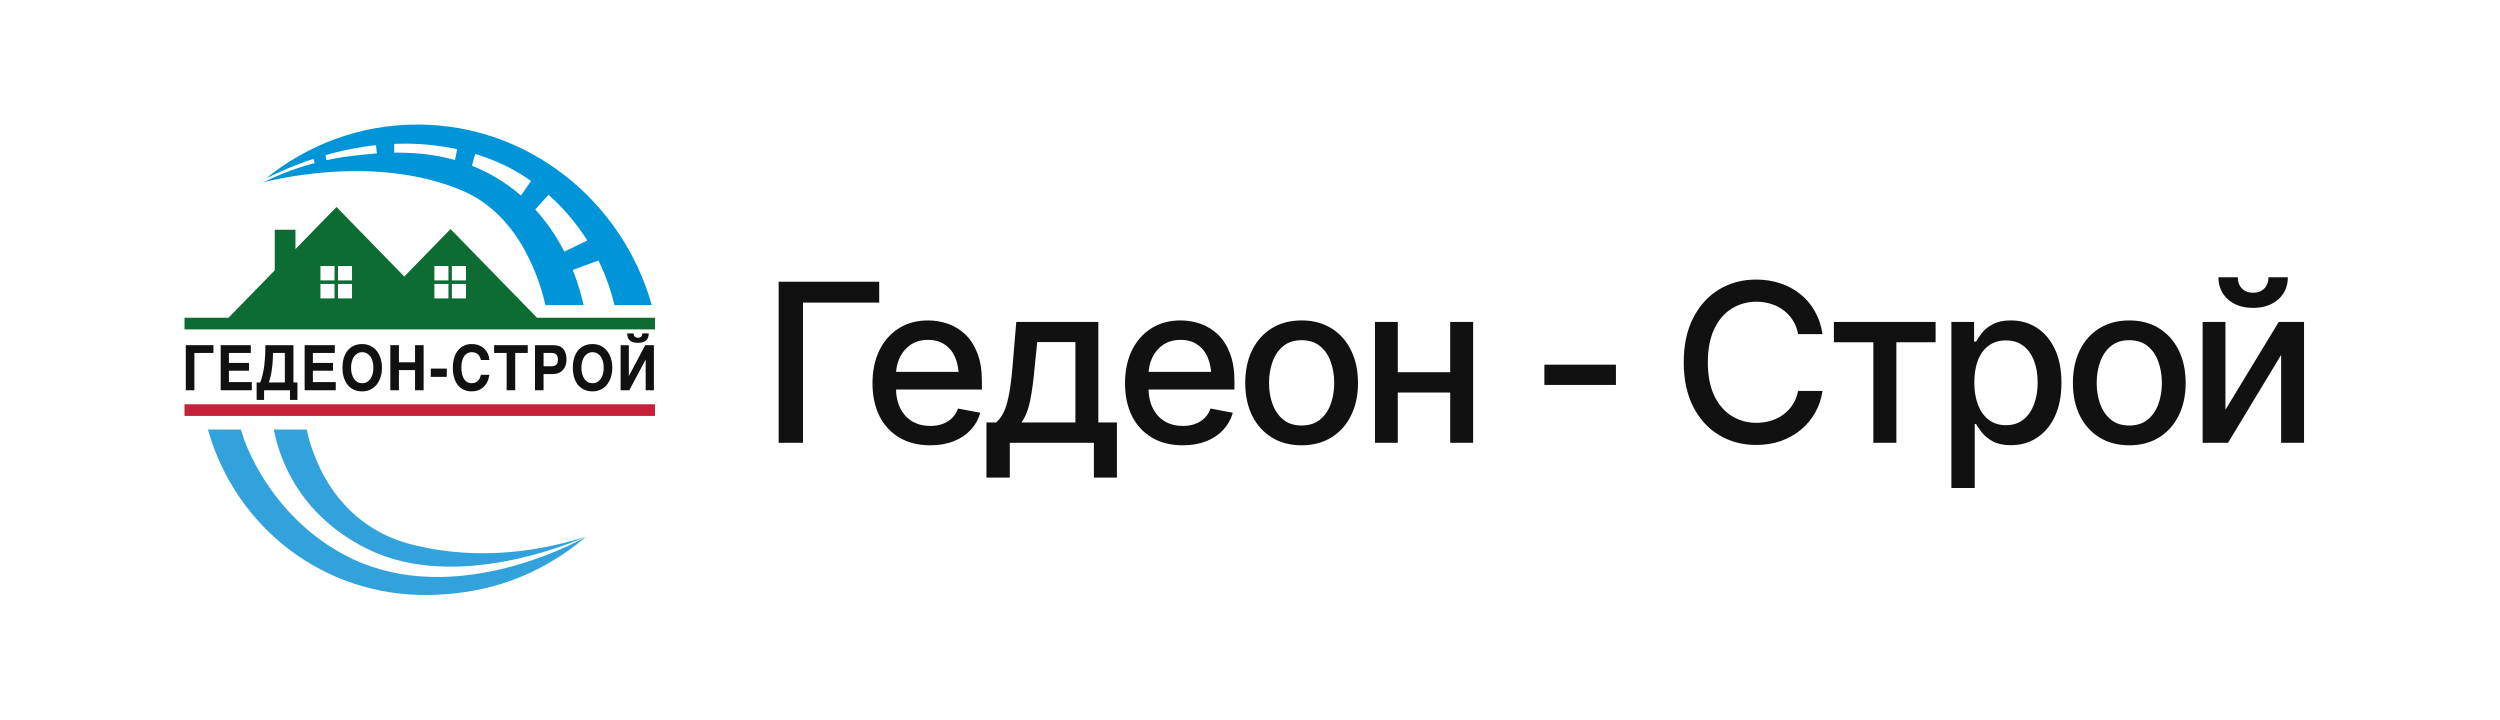
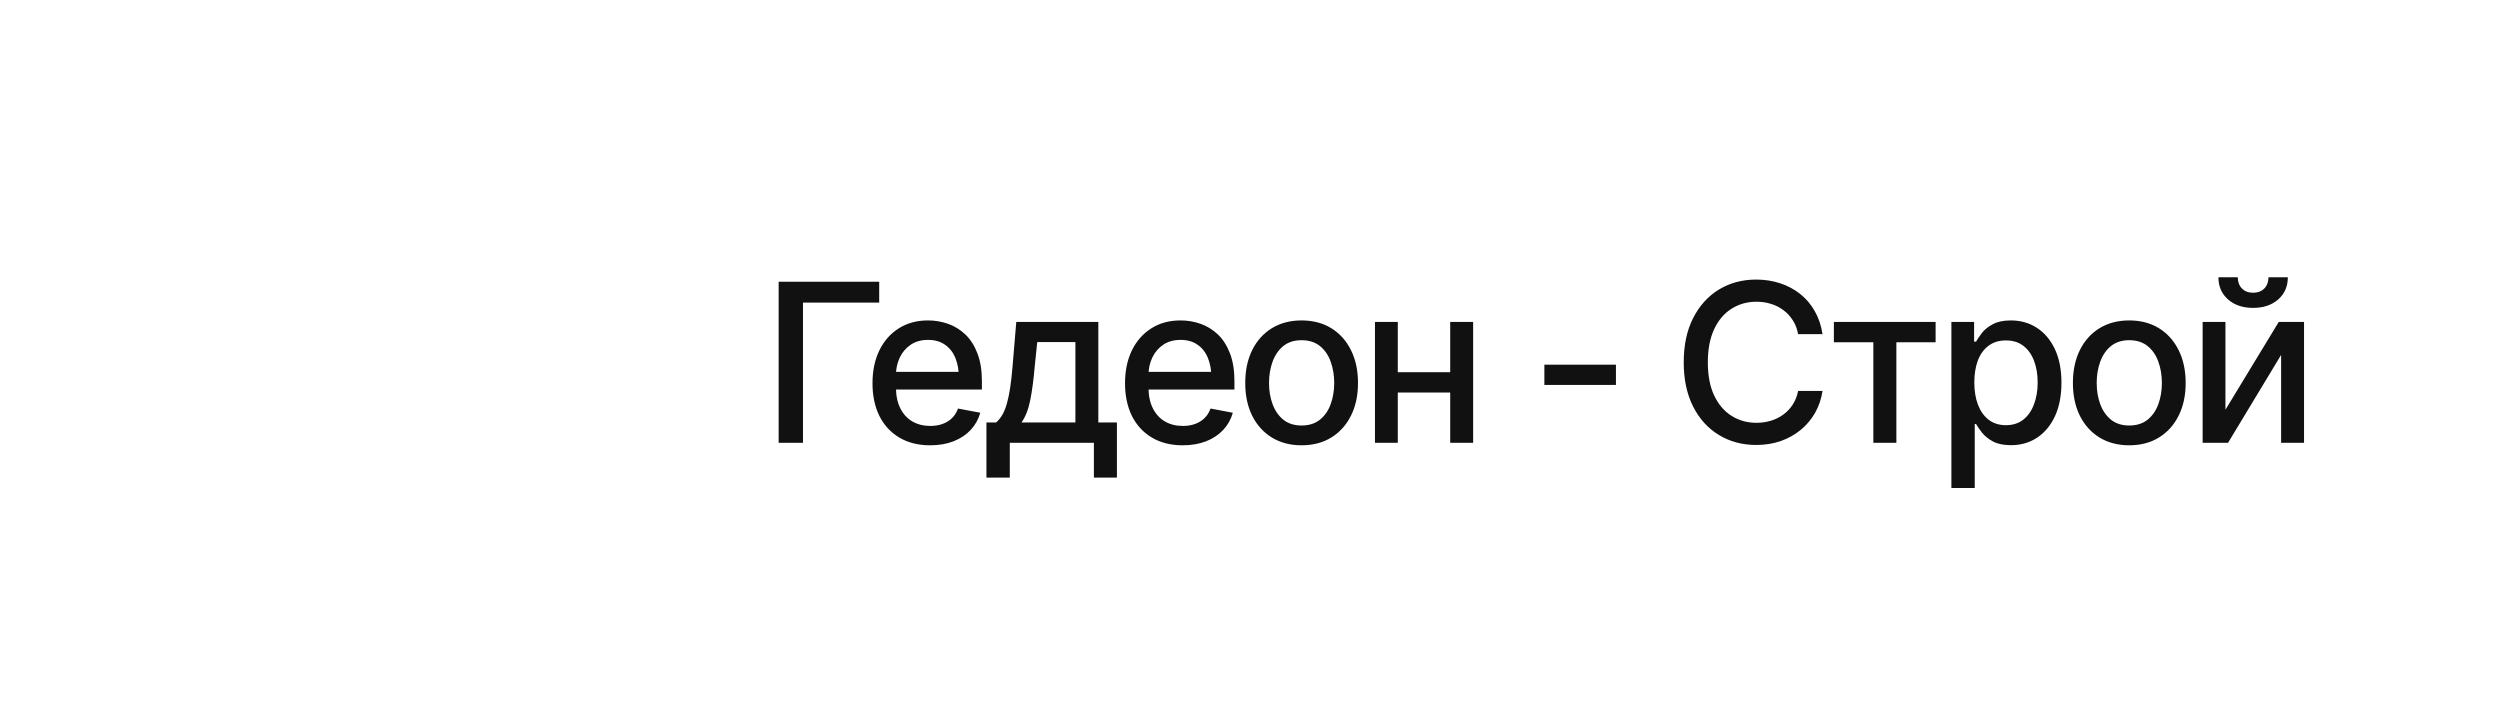
<svg xmlns="http://www.w3.org/2000/svg" width="271" height="78" viewBox="0 0 271 78" fill="none">
  <g clip-path="url(#clip0_2919_1525)">
    <path d="M71 43.824H20V45.086H71V43.824Z" fill="#C6203B" />
-     <path d="M21.071 38.26V42.303H20.141V37.416H23.136V38.26H21.071Z" fill="#111111" />
    <path d="M24.815 38.26V39.342H26.997V40.186H24.815V41.418H27.295V42.303H23.922V37.416H27.19V38.26H24.815Z" fill="#111111" />
    <path d="M28.354 41.036C28.397 40.893 28.441 40.737 28.478 40.567C28.521 40.397 28.558 40.213 28.59 40.015C28.627 39.811 28.652 39.587 28.677 39.328C28.707 39.076 28.726 38.79 28.744 38.477C28.757 38.165 28.769 37.81 28.775 37.416H31.808V41.459H32.242V43.351H31.436V42.303H28.626V43.351H27.82V41.459H28.211C28.261 41.323 28.304 41.18 28.354 41.037V41.036ZM29.588 38.6C29.582 38.736 29.575 38.886 29.563 39.056C29.556 39.226 29.545 39.41 29.526 39.608C29.501 39.798 29.476 40.002 29.445 40.207C29.415 40.418 29.371 40.629 29.321 40.84C29.271 41.051 29.209 41.255 29.141 41.459H30.877V38.261H29.594C29.587 38.349 29.587 38.465 29.587 38.601L29.588 38.6Z" fill="#111111" />
    <path d="M33.916 38.26V39.342H36.099V40.186H33.916V41.418H36.397V42.303H33.023V37.416H36.292V38.26H33.916Z" fill="#111111" />
    <path d="M37.255 38.846C37.348 38.534 37.479 38.261 37.658 38.03C37.838 37.798 38.055 37.622 38.328 37.492C38.595 37.362 38.911 37.295 39.265 37.295C39.594 37.295 39.891 37.363 40.158 37.492C40.418 37.622 40.648 37.798 40.834 38.03C41.013 38.261 41.156 38.534 41.255 38.846C41.355 39.159 41.404 39.493 41.404 39.86C41.404 40.227 41.355 40.561 41.255 40.874C41.156 41.187 41.013 41.459 40.834 41.691C40.647 41.916 40.418 42.099 40.158 42.229C39.891 42.358 39.594 42.426 39.265 42.426C38.911 42.426 38.595 42.358 38.328 42.229C38.056 42.099 37.838 41.916 37.658 41.691C37.479 41.459 37.349 41.187 37.255 40.874C37.168 40.561 37.125 40.221 37.125 39.86C37.125 39.5 37.168 39.159 37.255 38.846ZM39.773 41.419C39.922 41.331 40.052 41.215 40.157 41.065C40.257 40.916 40.337 40.739 40.393 40.534C40.449 40.33 40.474 40.106 40.474 39.86C40.474 39.615 40.449 39.391 40.393 39.187C40.338 38.982 40.257 38.806 40.157 38.655C40.052 38.506 39.922 38.39 39.773 38.308C39.624 38.22 39.457 38.179 39.264 38.179C39.072 38.179 38.905 38.22 38.756 38.308C38.607 38.39 38.483 38.505 38.377 38.655C38.272 38.805 38.191 38.982 38.142 39.187C38.08 39.391 38.055 39.615 38.055 39.86C38.055 40.106 38.08 40.33 38.142 40.534C38.192 40.739 38.272 40.915 38.377 41.065C38.483 41.215 38.607 41.331 38.756 41.419C38.905 41.501 39.072 41.541 39.264 41.541C39.457 41.541 39.624 41.501 39.773 41.419Z" fill="#111111" />
    <path d="M44.991 39.274V37.416H45.921V42.303H44.991V40.118H43.243V42.303H42.312V37.416H43.243V39.274H44.991Z" fill="#111111" />
    <path d="M46.695 40.853V39.955H48.431V40.853H46.695Z" fill="#111111" />
-     <path d="M52.007 38.675C51.976 38.614 51.932 38.553 51.889 38.491C51.839 38.437 51.783 38.382 51.709 38.334C51.641 38.287 51.554 38.253 51.455 38.219C51.355 38.192 51.244 38.178 51.108 38.178C51.052 38.178 50.983 38.184 50.909 38.198C50.834 38.219 50.754 38.246 50.673 38.287C50.593 38.334 50.512 38.396 50.431 38.471C50.357 38.545 50.282 38.648 50.227 38.77C50.159 38.9 50.109 39.049 50.072 39.227C50.034 39.404 50.016 39.615 50.016 39.859C50.016 40.125 50.041 40.356 50.091 40.567C50.14 40.778 50.215 40.955 50.308 41.098C50.4 41.241 50.519 41.35 50.655 41.425C50.785 41.5 50.94 41.541 51.108 41.541C51.306 41.541 51.461 41.506 51.585 41.445C51.709 41.377 51.808 41.296 51.882 41.201C51.957 41.105 52.012 41.004 52.044 40.901C52.081 40.799 52.112 40.704 52.131 40.629H53.055C53.005 40.935 52.925 41.2 52.807 41.425C52.689 41.65 52.547 41.833 52.379 41.983C52.211 42.133 52.025 42.242 51.815 42.316C51.604 42.391 51.381 42.425 51.145 42.425C50.816 42.425 50.519 42.364 50.264 42.242C50.01 42.126 49.793 41.949 49.619 41.731C49.446 41.506 49.315 41.234 49.222 40.914C49.13 40.602 49.086 40.248 49.086 39.859C49.086 39.56 49.111 39.288 49.166 39.043C49.216 38.798 49.291 38.58 49.383 38.389C49.476 38.199 49.588 38.042 49.718 37.899C49.842 37.763 49.978 37.647 50.134 37.559C50.283 37.47 50.438 37.402 50.605 37.354C50.772 37.313 50.94 37.293 51.107 37.293C51.349 37.293 51.566 37.32 51.752 37.374C51.938 37.436 52.106 37.504 52.248 37.599C52.391 37.694 52.508 37.796 52.608 37.919C52.707 38.042 52.794 38.164 52.856 38.287C52.918 38.416 52.961 38.545 52.998 38.668C53.029 38.797 53.048 38.913 53.054 39.022H52.124L52.08 38.858C52.062 38.797 52.037 38.743 52.006 38.675L52.007 38.675Z" fill="#111111" />
+     <path d="M52.007 38.675C51.976 38.614 51.932 38.553 51.889 38.491C51.839 38.437 51.783 38.382 51.709 38.334C51.641 38.287 51.554 38.253 51.455 38.219C51.355 38.192 51.244 38.178 51.108 38.178C51.052 38.178 50.983 38.184 50.909 38.198C50.834 38.219 50.754 38.246 50.673 38.287C50.593 38.334 50.512 38.396 50.431 38.471C50.357 38.545 50.282 38.648 50.227 38.77C50.159 38.9 50.109 39.049 50.072 39.227C50.034 39.404 50.016 39.615 50.016 39.859C50.016 40.125 50.041 40.356 50.091 40.567C50.14 40.778 50.215 40.955 50.308 41.098C50.4 41.241 50.519 41.35 50.655 41.425C50.785 41.5 50.94 41.541 51.108 41.541C51.306 41.541 51.461 41.506 51.585 41.445C51.709 41.377 51.808 41.296 51.882 41.201C51.957 41.105 52.012 41.004 52.044 40.901H53.055C53.005 40.935 52.925 41.2 52.807 41.425C52.689 41.65 52.547 41.833 52.379 41.983C52.211 42.133 52.025 42.242 51.815 42.316C51.604 42.391 51.381 42.425 51.145 42.425C50.816 42.425 50.519 42.364 50.264 42.242C50.01 42.126 49.793 41.949 49.619 41.731C49.446 41.506 49.315 41.234 49.222 40.914C49.13 40.602 49.086 40.248 49.086 39.859C49.086 39.56 49.111 39.288 49.166 39.043C49.216 38.798 49.291 38.58 49.383 38.389C49.476 38.199 49.588 38.042 49.718 37.899C49.842 37.763 49.978 37.647 50.134 37.559C50.283 37.47 50.438 37.402 50.605 37.354C50.772 37.313 50.94 37.293 51.107 37.293C51.349 37.293 51.566 37.32 51.752 37.374C51.938 37.436 52.106 37.504 52.248 37.599C52.391 37.694 52.508 37.796 52.608 37.919C52.707 38.042 52.794 38.164 52.856 38.287C52.918 38.416 52.961 38.545 52.998 38.668C53.029 38.797 53.048 38.913 53.054 39.022H52.124L52.08 38.858C52.062 38.797 52.037 38.743 52.006 38.675L52.007 38.675Z" fill="#111111" />
    <path d="M55.851 38.26V42.303H54.921V38.26H53.562V37.416H57.209V38.26H55.85H55.851Z" fill="#111111" />
    <path d="M60.634 37.525C60.808 37.593 60.95 37.695 61.068 37.831C61.18 37.968 61.267 38.131 61.322 38.328C61.378 38.519 61.409 38.736 61.409 38.981C61.409 39.213 61.372 39.424 61.31 39.608C61.242 39.805 61.143 39.968 61.019 40.104C60.894 40.247 60.739 40.356 60.56 40.431C60.373 40.506 60.169 40.547 59.939 40.547H58.922V42.303H57.992V37.416H60.014C60.249 37.416 60.454 37.457 60.634 37.525ZM60.3 39.533C60.417 39.424 60.479 39.24 60.479 38.981C60.479 38.852 60.461 38.743 60.436 38.655C60.399 38.566 60.356 38.485 60.3 38.43C60.244 38.368 60.169 38.328 60.088 38.3C60.002 38.273 59.909 38.259 59.803 38.259H58.923V39.702H59.803C60.014 39.702 60.182 39.648 60.3 39.532V39.533Z" fill="#111111" />
    <path d="M62.224 38.846C62.317 38.534 62.447 38.261 62.627 38.03C62.807 37.798 63.024 37.622 63.297 37.492C63.564 37.362 63.88 37.295 64.234 37.295C64.562 37.295 64.86 37.363 65.127 37.492C65.387 37.622 65.617 37.798 65.802 38.03C65.982 38.261 66.125 38.534 66.224 38.846C66.323 39.159 66.373 39.493 66.373 39.86C66.373 40.227 66.323 40.561 66.224 40.874C66.125 41.187 65.982 41.459 65.802 41.691C65.616 41.916 65.387 42.099 65.127 42.229C64.86 42.358 64.562 42.426 64.234 42.426C63.88 42.426 63.564 42.358 63.297 42.229C63.024 42.099 62.807 41.916 62.627 41.691C62.447 41.459 62.317 41.187 62.224 40.874C62.137 40.561 62.094 40.221 62.094 39.86C62.094 39.5 62.137 39.159 62.224 38.846ZM64.742 41.419C64.891 41.331 65.021 41.215 65.126 41.065C65.225 40.916 65.306 40.739 65.362 40.534C65.418 40.33 65.442 40.106 65.442 39.86C65.442 39.615 65.418 39.391 65.362 39.187C65.306 38.982 65.225 38.806 65.126 38.655C65.021 38.506 64.891 38.39 64.742 38.308C64.593 38.22 64.425 38.179 64.233 38.179C64.041 38.179 63.874 38.22 63.725 38.308C63.576 38.39 63.452 38.505 63.346 38.655C63.241 38.805 63.16 38.982 63.111 39.187C63.049 39.391 63.024 39.615 63.024 39.86C63.024 40.106 63.049 40.33 63.111 40.534C63.16 40.739 63.241 40.915 63.347 41.065C63.453 41.215 63.576 41.331 63.725 41.419C63.874 41.501 64.041 41.541 64.234 41.541C64.426 41.541 64.593 41.501 64.742 41.419H64.742Z" fill="#111111" />
    <path d="M68.179 40.744L69.94 37.416H70.882V42.303H69.989V38.996H69.977L68.216 42.303H67.273V37.416H68.166V40.744H68.179ZM68.278 36.913C68.079 36.742 67.987 36.491 67.987 36.137H68.687C68.687 36.205 68.7 36.273 68.718 36.327C68.731 36.382 68.761 36.436 68.793 36.477C68.83 36.518 68.879 36.551 68.935 36.572C68.997 36.599 69.065 36.613 69.152 36.613C69.239 36.613 69.307 36.599 69.369 36.572C69.425 36.551 69.474 36.518 69.518 36.477C69.549 36.436 69.58 36.388 69.599 36.334C69.611 36.272 69.623 36.204 69.617 36.137H70.324C70.324 36.491 70.225 36.742 70.027 36.913C69.828 37.076 69.543 37.164 69.152 37.164C68.761 37.164 68.476 37.076 68.278 36.913H68.278Z" fill="#111111" />
    <path d="M58.215 34.446L48.839 24.829L43.822 29.974L36.475 22.438L32.029 26.998V24.905H29.784V29.301L24.767 34.446H20V35.708H71V34.446H58.214H58.215ZM36.261 32.344H34.737V30.782H36.261V32.344ZM36.261 30.397H34.737V28.835H36.261V30.397ZM38.159 32.344H36.636V30.782H38.159V32.344ZM38.159 30.397H36.636V28.835H38.159V30.397ZM48.61 32.344H47.087V30.782H48.61V32.344ZM48.61 30.397H47.087V28.835H48.61V30.397ZM50.508 32.344H48.985V30.782H50.508V32.344ZM50.508 30.397H48.985V28.835H50.508V30.397Z" fill="#0C6C31" />
    <path d="M39.937 59.56C49.356 64.136 61.762 58.953 63.516 58.175C59.281 59.514 52.296 60.989 44.588 59.012C35.926 56.791 33.697 48.745 33.246 46.565H29.68C29.97 47.934 31.362 55.394 39.937 59.56Z" fill="#31A2DB" />
-     <path d="M38.229 60.602C30.281 56.815 26.849 49.345 26.12 46.565H22.539C25.554 57.239 35.157 64.689 46.535 64.495C52.968 64.386 58.568 62.367 63.534 58.191C61.826 59.14 49.218 65.753 38.229 60.602Z" fill="#31A2DB" />
    <path d="M66.609 33.076H70.654C67.46 21.768 57.288 13.5 45.234 13.5C39.045 13.5 33.352 15.681 28.846 19.333C30.136 18.691 31.887 17.906 33.979 17.219L34.123 17.674C31.828 18.282 29.946 19.073 28.555 19.752C28.483 19.816 40.263 16.461 50.153 20.683C56.649 23.457 58.652 31.014 59.127 33.076H63.262C63.082 32.266 62.735 30.891 62.083 29.266L64.87 28.233C65.779 30.091 66.299 31.787 66.609 33.076ZM38.302 16.882C37.277 17 36.304 17.167 35.388 17.368L35.286 16.817C36.948 16.341 38.788 15.947 40.758 15.736L40.848 16.63C39.885 16.699 39.025 16.799 38.302 16.882H38.302ZM42.727 16.548L42.738 15.591C44.494 15.522 46.332 15.611 48.223 15.923C48.688 15.999 49.134 16.085 49.559 16.178L49.32 17.348C46.983 16.691 44.715 16.52 42.727 16.548ZM51.159 17.968L51.51 16.687C53.457 17.277 54.734 17.927 55.165 18.151C56.033 18.605 56.831 19.1 57.565 19.616L56.47 21.196C56.075 20.854 55.659 20.52 55.219 20.2C53.889 19.23 52.522 18.506 51.16 17.968L51.159 17.968ZM58.017 22.705L59.46 21.116C61.519 22.938 62.875 24.818 63.666 26.071L61.175 27.276C60.406 25.781 59.381 24.195 58.017 22.706L58.017 22.705Z" fill="#0094D9" />
  </g>
  <path d="M95.305 30.539V32.801H87.043V48H84.406V30.539H95.305ZM100.824 48.27C99.543 48.27 98.434 47.992 97.496 47.438C96.559 46.883 95.836 46.102 95.328 45.094C94.828 44.078 94.578 42.895 94.578 41.543C94.578 40.199 94.824 39.016 95.316 37.992C95.816 36.969 96.516 36.172 97.414 35.602C98.32 35.023 99.383 34.734 100.602 34.734C101.344 34.734 102.062 34.855 102.758 35.098C103.453 35.34 104.078 35.723 104.633 36.246C105.188 36.77 105.625 37.449 105.945 38.285C106.273 39.121 106.438 40.129 106.438 41.309V42.223H96.019V40.312H105.125L103.941 40.945C103.941 40.141 103.816 39.43 103.566 38.812C103.316 38.195 102.941 37.715 102.441 37.371C101.949 37.02 101.336 36.844 100.602 36.844C99.867 36.844 99.238 37.02 98.715 37.371C98.199 37.723 97.805 38.188 97.531 38.766C97.258 39.344 97.121 39.977 97.121 40.664V41.965C97.121 42.863 97.277 43.625 97.59 44.25C97.902 44.875 98.336 45.352 98.891 45.68C99.453 46.008 100.105 46.172 100.848 46.172C101.332 46.172 101.77 46.102 102.16 45.961C102.559 45.82 102.902 45.609 103.191 45.328C103.48 45.047 103.699 44.699 103.848 44.285L106.262 44.742C106.066 45.445 105.723 46.062 105.23 46.594C104.738 47.125 104.117 47.539 103.367 47.836C102.625 48.125 101.777 48.27 100.824 48.27ZM106.93 51.773V45.797H107.984C108.258 45.547 108.492 45.25 108.688 44.906C108.883 44.555 109.043 44.141 109.168 43.664C109.301 43.18 109.414 42.621 109.508 41.988C109.602 41.355 109.684 40.625 109.754 39.797L110.164 34.898H119.059V45.797H121.074V51.773H118.578V48H109.461V51.773H106.93ZM110.727 45.797H116.574V37.078H112.438L112.156 39.797C112.039 41.18 111.879 42.375 111.676 43.383C111.48 44.383 111.164 45.188 110.727 45.797ZM128.199 48.27C126.918 48.27 125.809 47.992 124.871 47.438C123.934 46.883 123.211 46.102 122.703 45.094C122.203 44.078 121.953 42.895 121.953 41.543C121.953 40.199 122.199 39.016 122.691 37.992C123.191 36.969 123.891 36.172 124.789 35.602C125.695 35.023 126.758 34.734 127.977 34.734C128.719 34.734 129.438 34.855 130.133 35.098C130.828 35.34 131.453 35.723 132.008 36.246C132.562 36.77 133 37.449 133.32 38.285C133.648 39.121 133.812 40.129 133.812 41.309V42.223H123.395V40.312H132.5L131.316 40.945C131.316 40.141 131.191 39.43 130.941 38.812C130.691 38.195 130.316 37.715 129.816 37.371C129.324 37.02 128.711 36.844 127.977 36.844C127.242 36.844 126.613 37.02 126.09 37.371C125.574 37.723 125.18 38.188 124.906 38.766C124.633 39.344 124.496 39.977 124.496 40.664V41.965C124.496 42.863 124.652 43.625 124.965 44.25C125.277 44.875 125.711 45.352 126.266 45.68C126.828 46.008 127.48 46.172 128.223 46.172C128.707 46.172 129.145 46.102 129.535 45.961C129.934 45.82 130.277 45.609 130.566 45.328C130.855 45.047 131.074 44.699 131.223 44.285L133.637 44.742C133.441 45.445 133.098 46.062 132.605 46.594C132.113 47.125 131.492 47.539 130.742 47.836C130 48.125 129.152 48.27 128.199 48.27ZM141.09 48.27C139.863 48.27 138.789 47.988 137.867 47.426C136.953 46.863 136.242 46.074 135.734 45.059C135.234 44.043 134.984 42.863 134.984 41.52C134.984 40.16 135.234 38.973 135.734 37.957C136.242 36.934 136.953 36.141 137.867 35.578C138.789 35.016 139.863 34.734 141.09 34.734C142.324 34.734 143.398 35.016 144.312 35.578C145.227 36.141 145.938 36.934 146.445 37.957C146.953 38.973 147.207 40.16 147.207 41.52C147.207 42.863 146.953 44.043 146.445 45.059C145.938 46.074 145.227 46.863 144.312 47.426C143.398 47.988 142.324 48.27 141.09 48.27ZM141.09 46.125C141.895 46.125 142.559 45.914 143.082 45.492C143.605 45.07 143.992 44.512 144.242 43.816C144.5 43.113 144.629 42.348 144.629 41.52C144.629 40.676 144.5 39.902 144.242 39.199C143.992 38.496 143.605 37.934 143.082 37.512C142.559 37.09 141.895 36.879 141.09 36.879C140.293 36.879 139.633 37.09 139.109 37.512C138.594 37.934 138.207 38.496 137.949 39.199C137.691 39.902 137.562 40.676 137.562 41.52C137.562 42.348 137.691 43.113 137.949 43.816C138.207 44.512 138.594 45.07 139.109 45.492C139.633 45.914 140.293 46.125 141.09 46.125ZM157.906 40.348V42.551H150.816V40.348H157.906ZM151.52 34.898V48H149.047V34.898H151.52ZM159.688 34.898V48H157.203V34.898H159.688ZM175.168 39.527V41.73H167.41V39.527H175.168ZM190.367 48.234C188.867 48.234 187.523 47.875 186.336 47.156C185.148 46.438 184.215 45.41 183.535 44.074C182.855 42.73 182.516 41.133 182.516 39.281C182.516 37.414 182.855 35.812 183.535 34.477C184.223 33.133 185.156 32.102 186.336 31.383C187.523 30.664 188.867 30.305 190.367 30.305C191.289 30.305 192.152 30.438 192.957 30.703C193.77 30.969 194.496 31.355 195.137 31.863C195.777 32.371 196.305 32.992 196.719 33.727C197.141 34.461 197.422 35.293 197.562 36.223H194.914C194.812 35.652 194.621 35.152 194.34 34.723C194.066 34.285 193.727 33.918 193.32 33.621C192.922 33.316 192.473 33.09 191.973 32.941C191.48 32.785 190.957 32.707 190.402 32.707C189.402 32.707 188.5 32.961 187.695 33.469C186.898 33.969 186.27 34.711 185.809 35.695C185.355 36.672 185.129 37.867 185.129 39.281C185.129 40.703 185.359 41.902 185.82 42.879C186.281 43.848 186.91 44.582 187.707 45.082C188.504 45.582 189.398 45.832 190.391 45.832C190.945 45.832 191.469 45.758 191.961 45.609C192.453 45.461 192.902 45.238 193.309 44.941C193.715 44.645 194.055 44.285 194.328 43.863C194.609 43.434 194.805 42.938 194.914 42.375H197.562C197.43 43.242 197.16 44.035 196.754 44.754C196.348 45.465 195.828 46.082 195.195 46.605C194.562 47.121 193.84 47.523 193.027 47.812C192.215 48.094 191.328 48.234 190.367 48.234ZM198.793 37.102V34.898H209.82V37.102H205.566V48H203.07V37.102H198.793ZM211.531 52.898V34.898H213.992V37.031H214.203C214.359 36.758 214.574 36.441 214.848 36.082C215.129 35.723 215.52 35.41 216.02 35.145C216.52 34.871 217.172 34.734 217.977 34.734C219.031 34.734 219.969 35 220.789 35.531C221.617 36.062 222.27 36.832 222.746 37.84C223.223 38.848 223.461 40.062 223.461 41.484C223.461 42.891 223.227 44.102 222.758 45.117C222.289 46.125 221.641 46.902 220.812 47.449C219.992 47.988 219.051 48.258 217.988 48.258C217.199 48.258 216.551 48.125 216.043 47.859C215.543 47.586 215.148 47.27 214.859 46.91C214.578 46.551 214.359 46.234 214.203 45.961H214.062V52.898H211.531ZM217.438 46.09C218.195 46.09 218.828 45.887 219.336 45.48C219.844 45.074 220.227 44.523 220.484 43.828C220.75 43.125 220.883 42.336 220.883 41.461C220.883 40.594 220.754 39.816 220.496 39.129C220.238 38.441 219.855 37.898 219.348 37.5C218.84 37.102 218.203 36.902 217.438 36.902C216.695 36.902 216.07 37.094 215.562 37.477C215.055 37.852 214.668 38.383 214.402 39.07C214.145 39.75 214.016 40.547 214.016 41.461C214.016 42.375 214.148 43.18 214.414 43.875C214.68 44.57 215.066 45.113 215.574 45.504C216.09 45.895 216.711 46.09 217.438 46.09ZM230.809 48.27C229.582 48.27 228.508 47.988 227.586 47.426C226.672 46.863 225.961 46.074 225.453 45.059C224.953 44.043 224.703 42.863 224.703 41.52C224.703 40.16 224.953 38.973 225.453 37.957C225.961 36.934 226.672 36.141 227.586 35.578C228.508 35.016 229.582 34.734 230.809 34.734C232.043 34.734 233.117 35.016 234.031 35.578C234.945 36.141 235.656 36.934 236.164 37.957C236.672 38.973 236.926 40.16 236.926 41.52C236.926 42.863 236.672 44.043 236.164 45.059C235.656 46.074 234.945 46.863 234.031 47.426C233.117 47.988 232.043 48.27 230.809 48.27ZM230.809 46.125C231.613 46.125 232.277 45.914 232.801 45.492C233.324 45.07 233.711 44.512 233.961 43.816C234.219 43.113 234.348 42.348 234.348 41.52C234.348 40.676 234.219 39.902 233.961 39.199C233.711 38.496 233.324 37.934 232.801 37.512C232.277 37.09 231.613 36.879 230.809 36.879C230.012 36.879 229.352 37.09 228.828 37.512C228.312 37.934 227.926 38.496 227.668 39.199C227.41 39.902 227.281 40.676 227.281 41.52C227.281 42.348 227.41 43.113 227.668 43.816C227.926 44.512 228.312 45.07 228.828 45.492C229.352 45.914 230.012 46.125 230.809 46.125ZM241.238 44.414L247.016 34.898H249.758V48H247.273V38.473L241.52 48H238.766V34.898H241.238V44.414ZM244.238 33.375C243.121 33.375 242.215 33.07 241.52 32.461C240.824 31.844 240.477 31.043 240.477 30.059H242.574C242.574 30.559 242.727 30.965 243.031 31.277C243.336 31.582 243.738 31.734 244.238 31.734C244.738 31.734 245.141 31.582 245.445 31.277C245.75 30.965 245.902 30.559 245.902 30.059H248C248 31.043 247.652 31.844 246.957 32.461C246.262 33.07 245.355 33.375 244.238 33.375Z" fill="#111111" />
  <defs>
    <clipPath id="clip0_2919_1525">
-       <rect width="51" height="51" fill="white" transform="translate(20 13.5)" />
-     </clipPath>
+       </clipPath>
  </defs>
</svg>